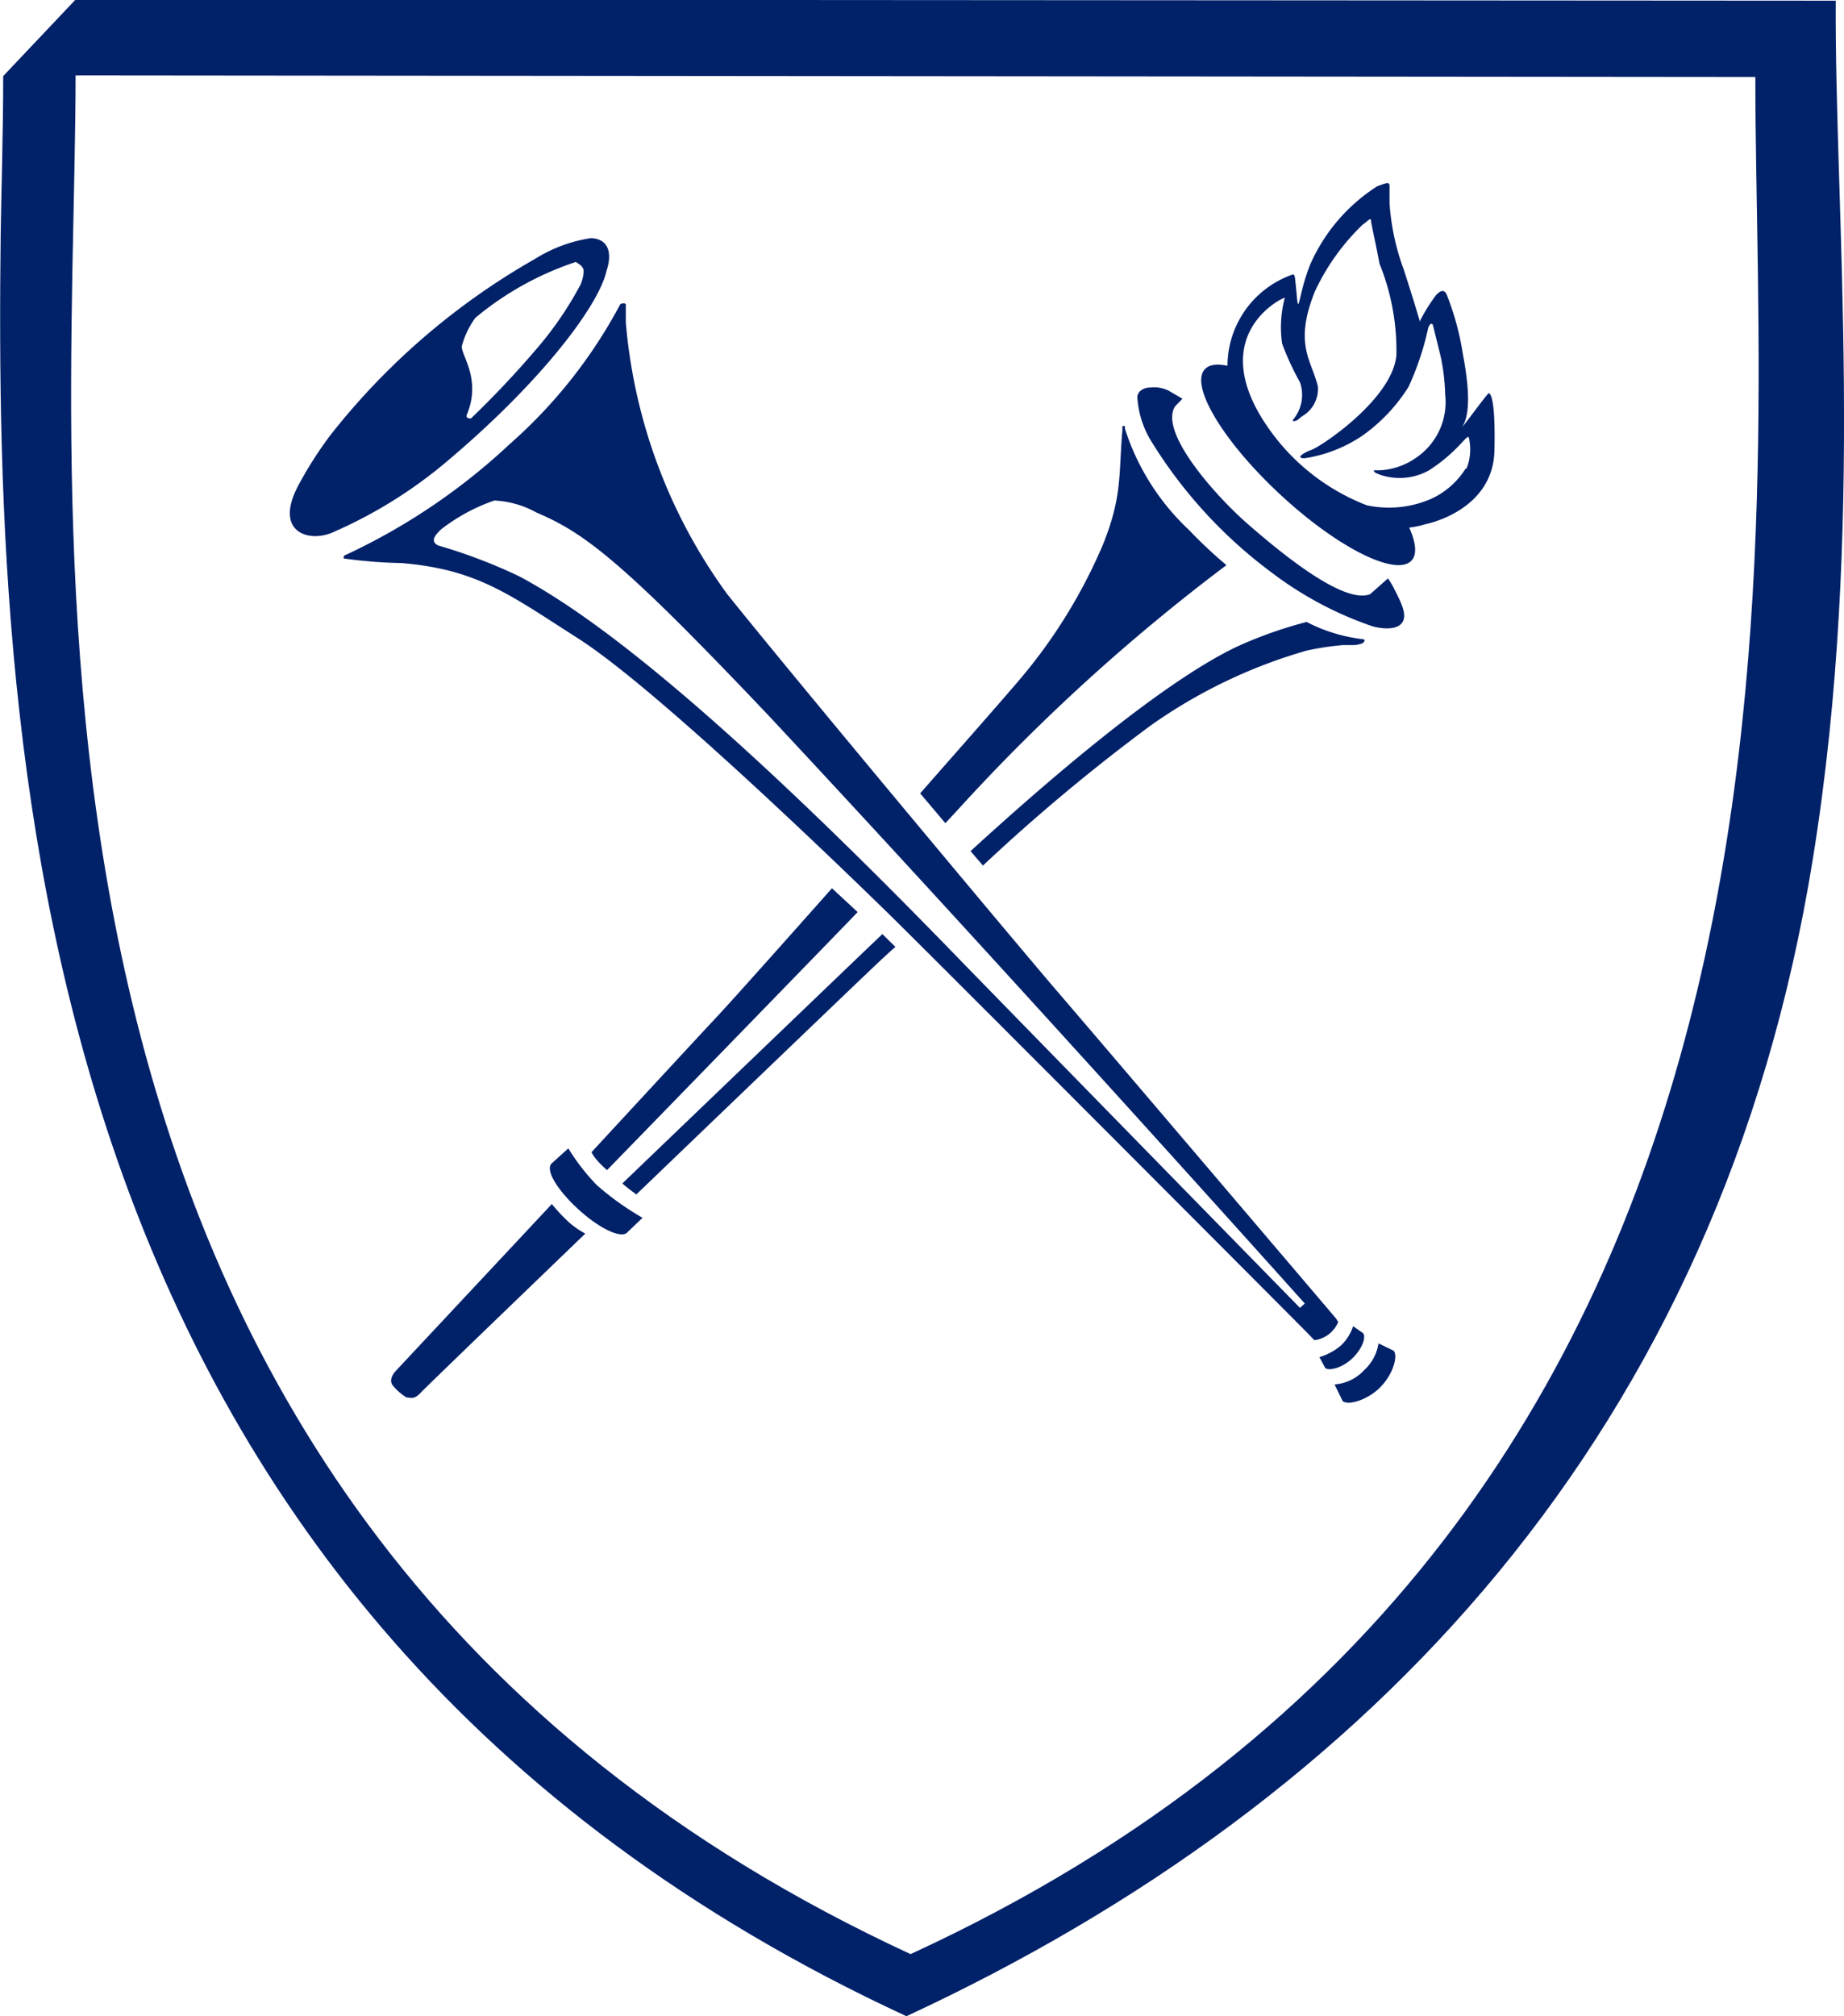
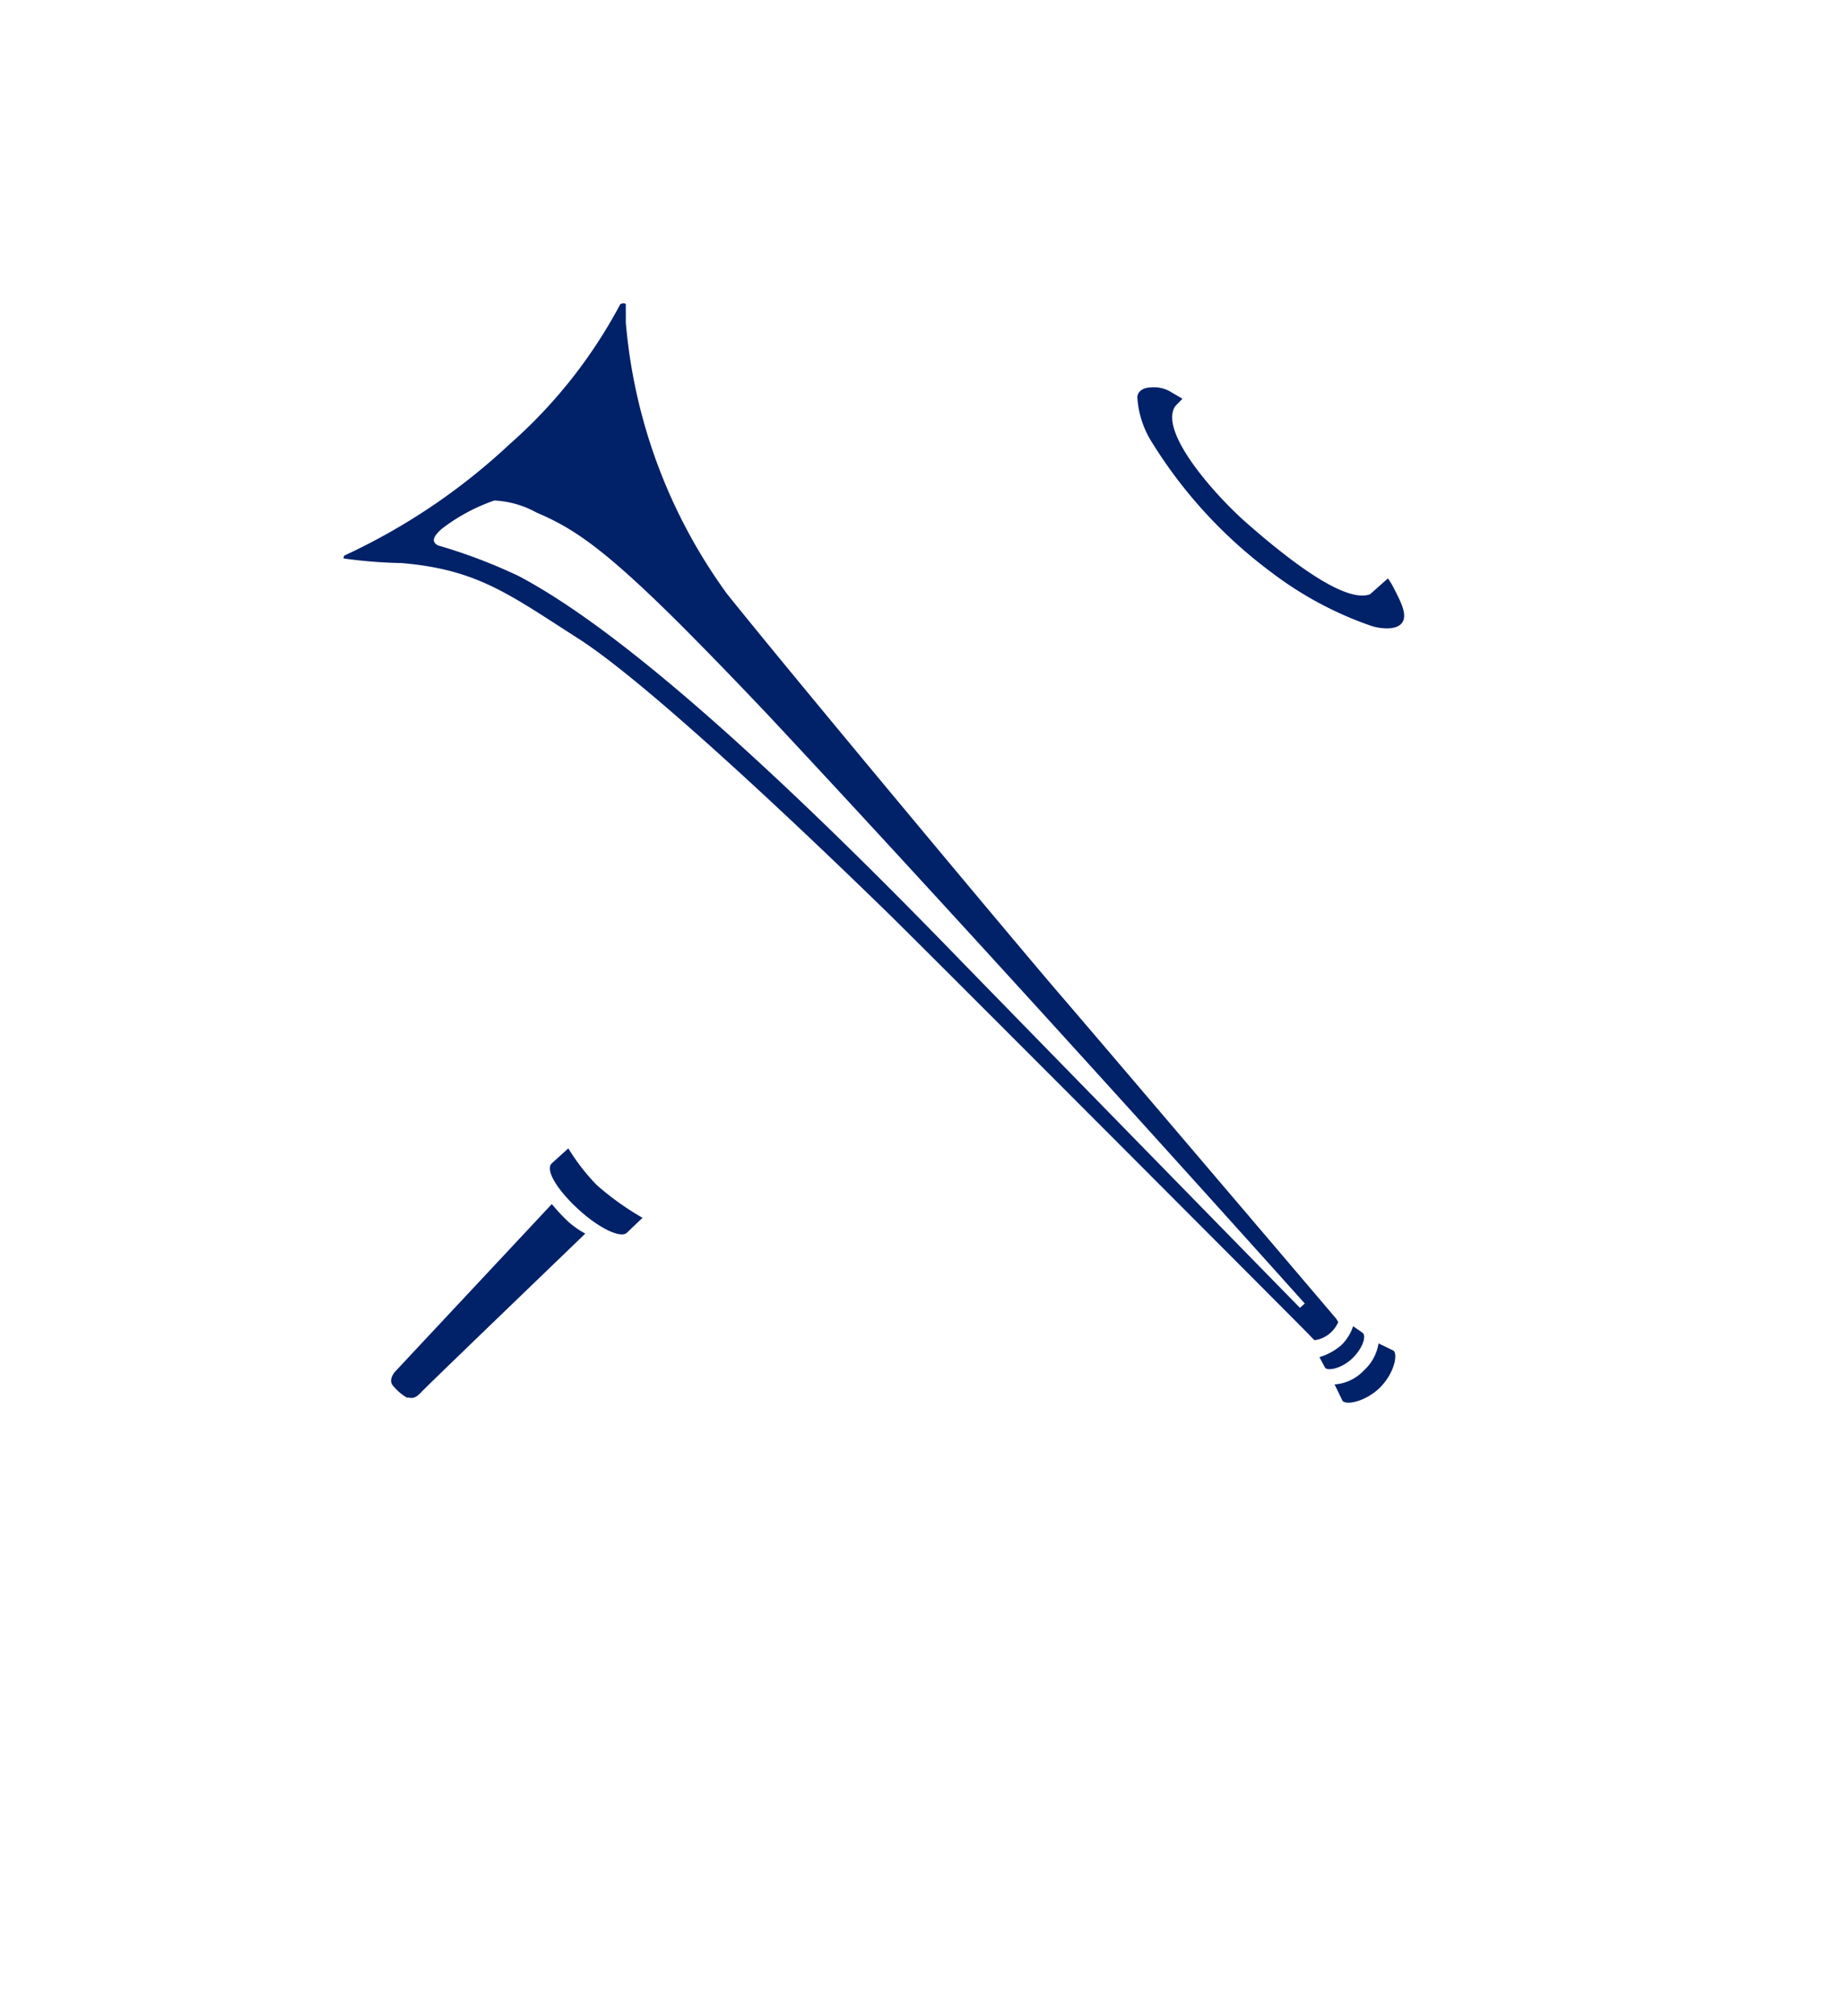
<svg xmlns="http://www.w3.org/2000/svg" viewBox="0 0 80.5 87.97">
  <g fill="#012169">
-     <path d="M39.75 85.27C-1.69 66.1 3.28 23.3 3.3 3.29l73.33.07c-.02 20.01 4.59 62.83-36.88 81.91zM3.3-.02L.14 3.32c0 2.39-.09 5.4-.11 6.88-.28 23.51 1.29 60.07 39.54 77.78 20.24-9.39 35.55-25.51 39.57-50.5 2.34-14.47.94-28.21 1-37.45z" />
    <path d="M24.09 52.54l-6.82 7.29c-.22.24-.25.49-.11.64a2.29 2.29 0 0 0 .59.51c.18 0 .31.12.63-.22.13-.15 3.36-3.26 7.17-6.93a3.92 3.92 0 0 1-.72-.5 7.93 7.93 0 0 1-.74-.79zm1.96-.83a12.2 12.2 0 0 0 2 1.43l-.67.64c-.25.28-1.2-.16-2.12-1s-1.45-1.7-1.19-2l.74-.67a9.1 9.1 0 0 0 1.24 1.6zm33.5 8.08a2 2 0 0 0 .63-1.17l.66.32c.19.21 0 1-.58 1.59s-1.45.81-1.65.6l-.35-.72a1.93 1.93 0 0 0 1.29-.62zm-1.01-1.08a2 2 0 0 0 .53-.84l.43.3c.14.15 0 .64-.44 1.08s-1.06.59-1.21.44l-.25-.47a2.59 2.59 0 0 0 .94-.51zm2.05-33.47l-.78.69c-1.07.41-3.49-1.44-5.4-3.12-1.28-1.12-3.84-3.94-3.11-5.08l.32-.33-.58-.34a1.42 1.42 0 0 0-.82-.15c-.3 0-.55.16-.57.41a4.14 4.14 0 0 0 .65 2 20.5 20.5 0 0 0 5.21 5.66 15.57 15.57 0 0 0 4.35 2.33c.22.08 1 .24 1.31-.09s0-.92-.29-1.49a3.19 3.19 0 0 0-.29-.49zm-2.26 32.3c-1.2-1.41-10.69-12.56-12.14-14.24S34.96 29.93 31.75 25.93a23.45 23.45 0 0 1-4.43-11.86v-.78c0-.08-.21-.06-.25 0a21.62 21.62 0 0 1-4.82 6.09 27.31 27.31 0 0 1-7.17 4.84c-.06 0-.1.13-.07.15a20.86 20.86 0 0 0 2.52.2c3.31.28 4.69 1.36 7.71 3.29 3.51 2.24 11.93 10.43 13.51 11.97s18 18 18.35 18.36c0 0 .25.27.29.29a1.29 1.29 0 0 0 .62-.26 1.36 1.36 0 0 0 .41-.53zm-1.58-.47s-9-9.19-14.79-15.13c-11.33-11.7-16.52-15.31-19.29-16.79a23.28 23.28 0 0 0-3.55-1.35c-.24-.13-.29-.32.16-.72a8.12 8.12 0 0 1 2.3-1.24 4.21 4.21 0 0 1 1.83.52c1.54.66 2.83 1.45 6.24 4.84 1.14 1.14 2.43 2.47 3.88 4 10.22 10.93 23.43 25.68 23.43 25.68z" />
-     <path d="M25.81 10.39a6.34 6.34 0 0 0-2.44.9 30.56 30.56 0 0 0-8.94 7.69 16.71 16.71 0 0 0-1.41 2.21c-1.06 2 .41 2.49 1.46 2.06a20.15 20.15 0 0 0 5-3.09c4.21-3.54 6.68-6.87 7-8.35.22-.65.17-1.37-.67-1.42zm-.5 2.09a15.11 15.11 0 0 1-1.85 2.7 42 42 0 0 1-2.9 3.08c-.05 0-.26 0-.17-.19.65-1.59-.33-2.64-.22-3a3.76 3.76 0 0 1 .58-1.2 13.44 13.44 0 0 1 4.39-2.44c.09.07.31.16.34.38a1.66 1.66 0 0 1-.17.68zm13.21 28.28c-.69.65-11.35 10.88-11.35 10.88.15.15.61.48.61.48s9.79-9.4 10.52-10.08c.2-.19.63-.59.79-.72zm20.1-12.61h.45a1.29 1.29 0 0 0 .41-.08c.09-.07.15-.17 0-.18a7.13 7.13 0 0 1-2.44-.75 18.79 18.79 0 0 0-2.87 1c-1.54.69-4.91 2.7-11.8 9l.54.63a81.7 81.7 0 0 1 7.32-6.11 22.51 22.51 0 0 1 6.81-3.27 12.06 12.06 0 0 1 1.58-.24zm-6.71-5.02a10.38 10.38 0 0 1-2.8-4.42v-.1a.07.07 0 0 0-.11 0 .76.76 0 0 0 0 .13c-.17 2 0 2.89-.84 5a23 23 0 0 1-3.72 6c-1 1.17-2.7 3.09-4.27 4.88l1.1 1.3c.11-.12.46-.49.85-.92a84.68 84.68 0 0 1 11.42-10.34 20.18 20.18 0 0 1-1.63-1.53zM36.32 38.76c-2.22 2.5-4.45 5-5.1 5.69s-5.4 5.83-5.4 5.83a2.26 2.26 0 0 0 .27.38c.15.17.41.4.41.4S36.67 40.61 37.44 39.8zm17.43-22.53V16c-.53-.14-.94-.12-1.15.11-.67.72.81 3.17 3.3 5.48s5.05 3.59 5.72 2.87c.27-.29.18-.86-.17-1.59-3.6.43-7.7-4.32-7.7-6.64z" />
-     <path d="M64.98 17.16c-.35.4-1 1.34-1.31 1.66.39-.34.61-1.18.19-3.38a12 12 0 0 0-.69-2.55c-.11-.29-.29-.22-.49 0a8.12 8.12 0 0 0-.68 1.09c0 .19 0 0-.72-2.22a10.26 10.26 0 0 1-.62-2.9v-.73c0-.2-.09-.17-.54 0a7.74 7.74 0 0 0-2.93 3.43c-.46 1.16-.49 2.11-.56 1.53-.11-1.11-.09-1.11-.2-1.11a4.23 4.23 0 0 0-2.84 4.19c0 2.54 4.77 7.92 8.65 6.7 0 0 2.94-.56 3-3.21s-.26-2.5-.26-2.5zm-1 3.29a3.48 3.48 0 0 1-1.53 1.33 4.63 4.63 0 0 1-2.78.27 9.34 9.34 0 0 1-4.58-3.8c-2.25-3.65.77-5.21 1-5.26a5 5 0 0 0-.12 2 11.85 11.85 0 0 0 .78 1.69 1.68 1.68 0 0 1-.29 1.62c-.1.14.16.06.22 0a2.13 2.13 0 0 1 .17-.14 1.37 1.37 0 0 0 .68-1.3c-.26-1.12-1.07-1.83-.12-4.16a9.73 9.73 0 0 1 2.08-2.9c.21-.14.35-.33.36-.18s.25 1.2.37 1.88a10.1 10.1 0 0 1 .74 4c-.17 1.91-3.3 4-3.73 4.14a1.53 1.53 0 0 0-.42.22c-.11.11 0 .13.12.14a6.13 6.13 0 0 0 2.56-1 7.46 7.46 0 0 0 2-2.12 12.31 12.31 0 0 0 .86-2.58c.09-.22.18-.21.21-.09s.25 1 .34 1.38a9 9 0 0 1 .19 1.63 2.93 2.93 0 0 1-1.25 2.74 3 3 0 0 1-1.58.56h-.2c-.08 0-.15 0 0 .12l.2.08a2.63 2.63 0 0 0 2.13-.2 7.18 7.18 0 0 0 1.23-1c.2-.19.47-.55.5-.43a2.22 2.22 0 0 1-.1 1.36z" />
  </g>
</svg>